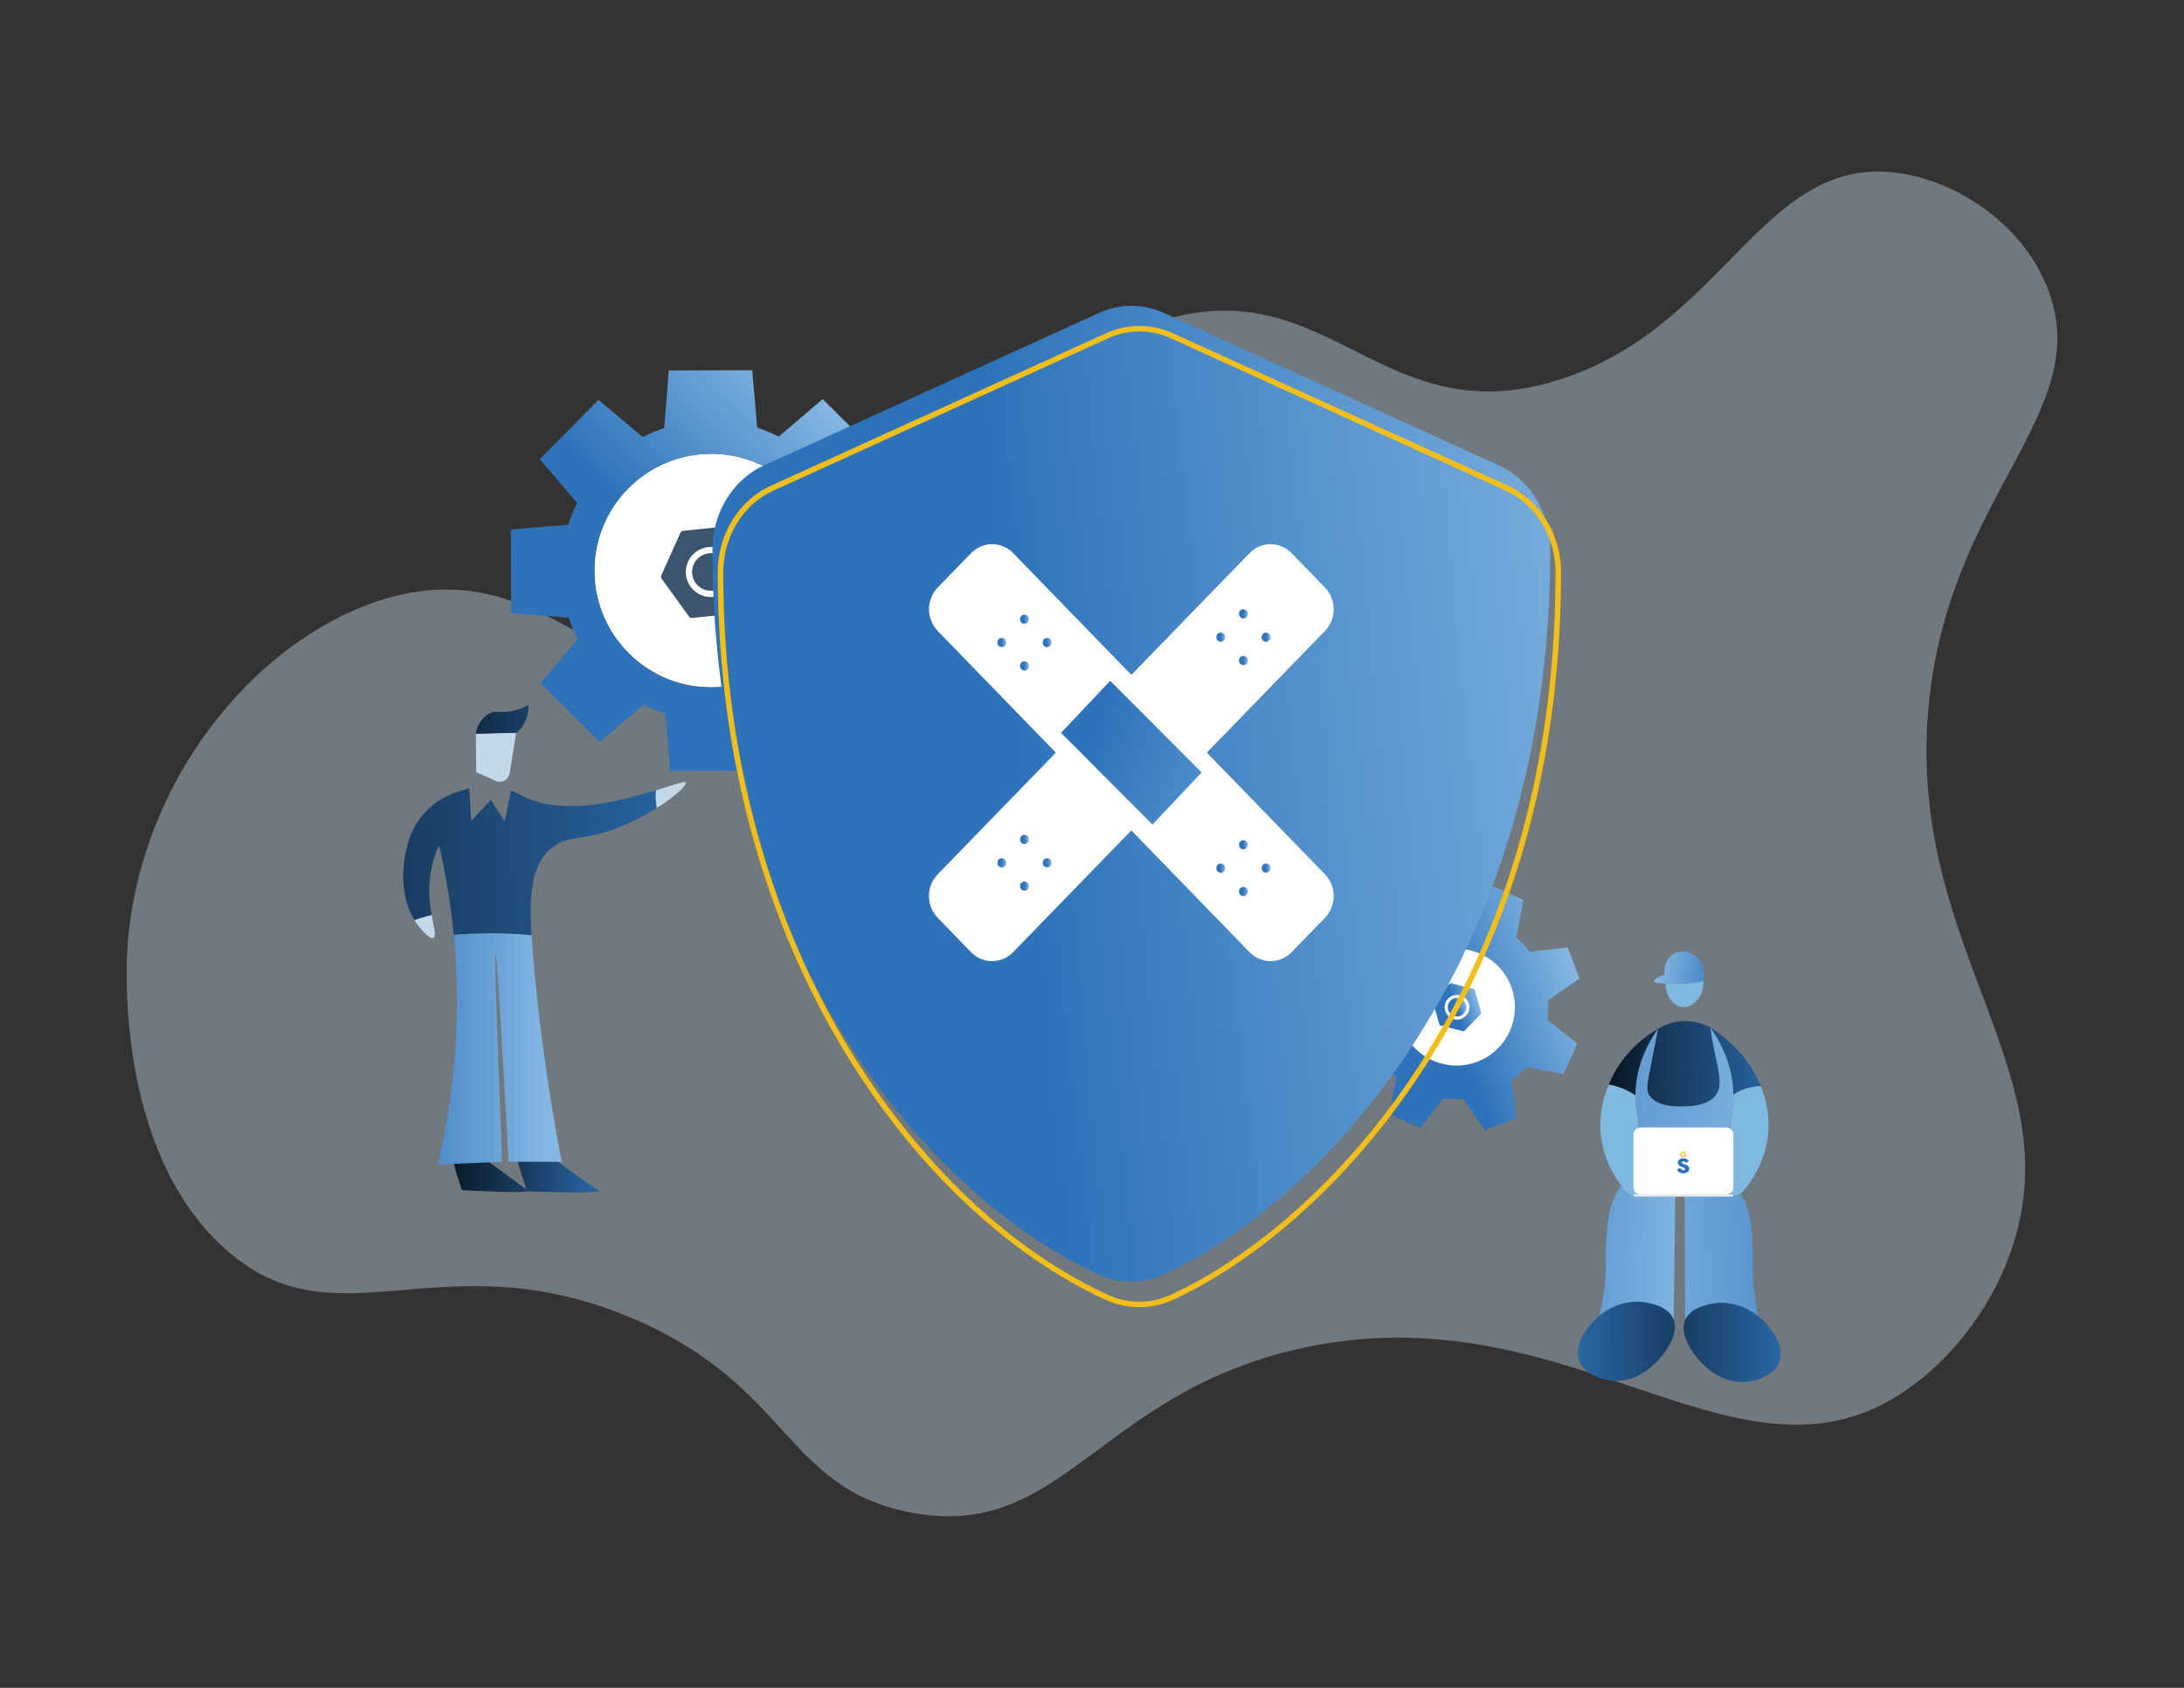
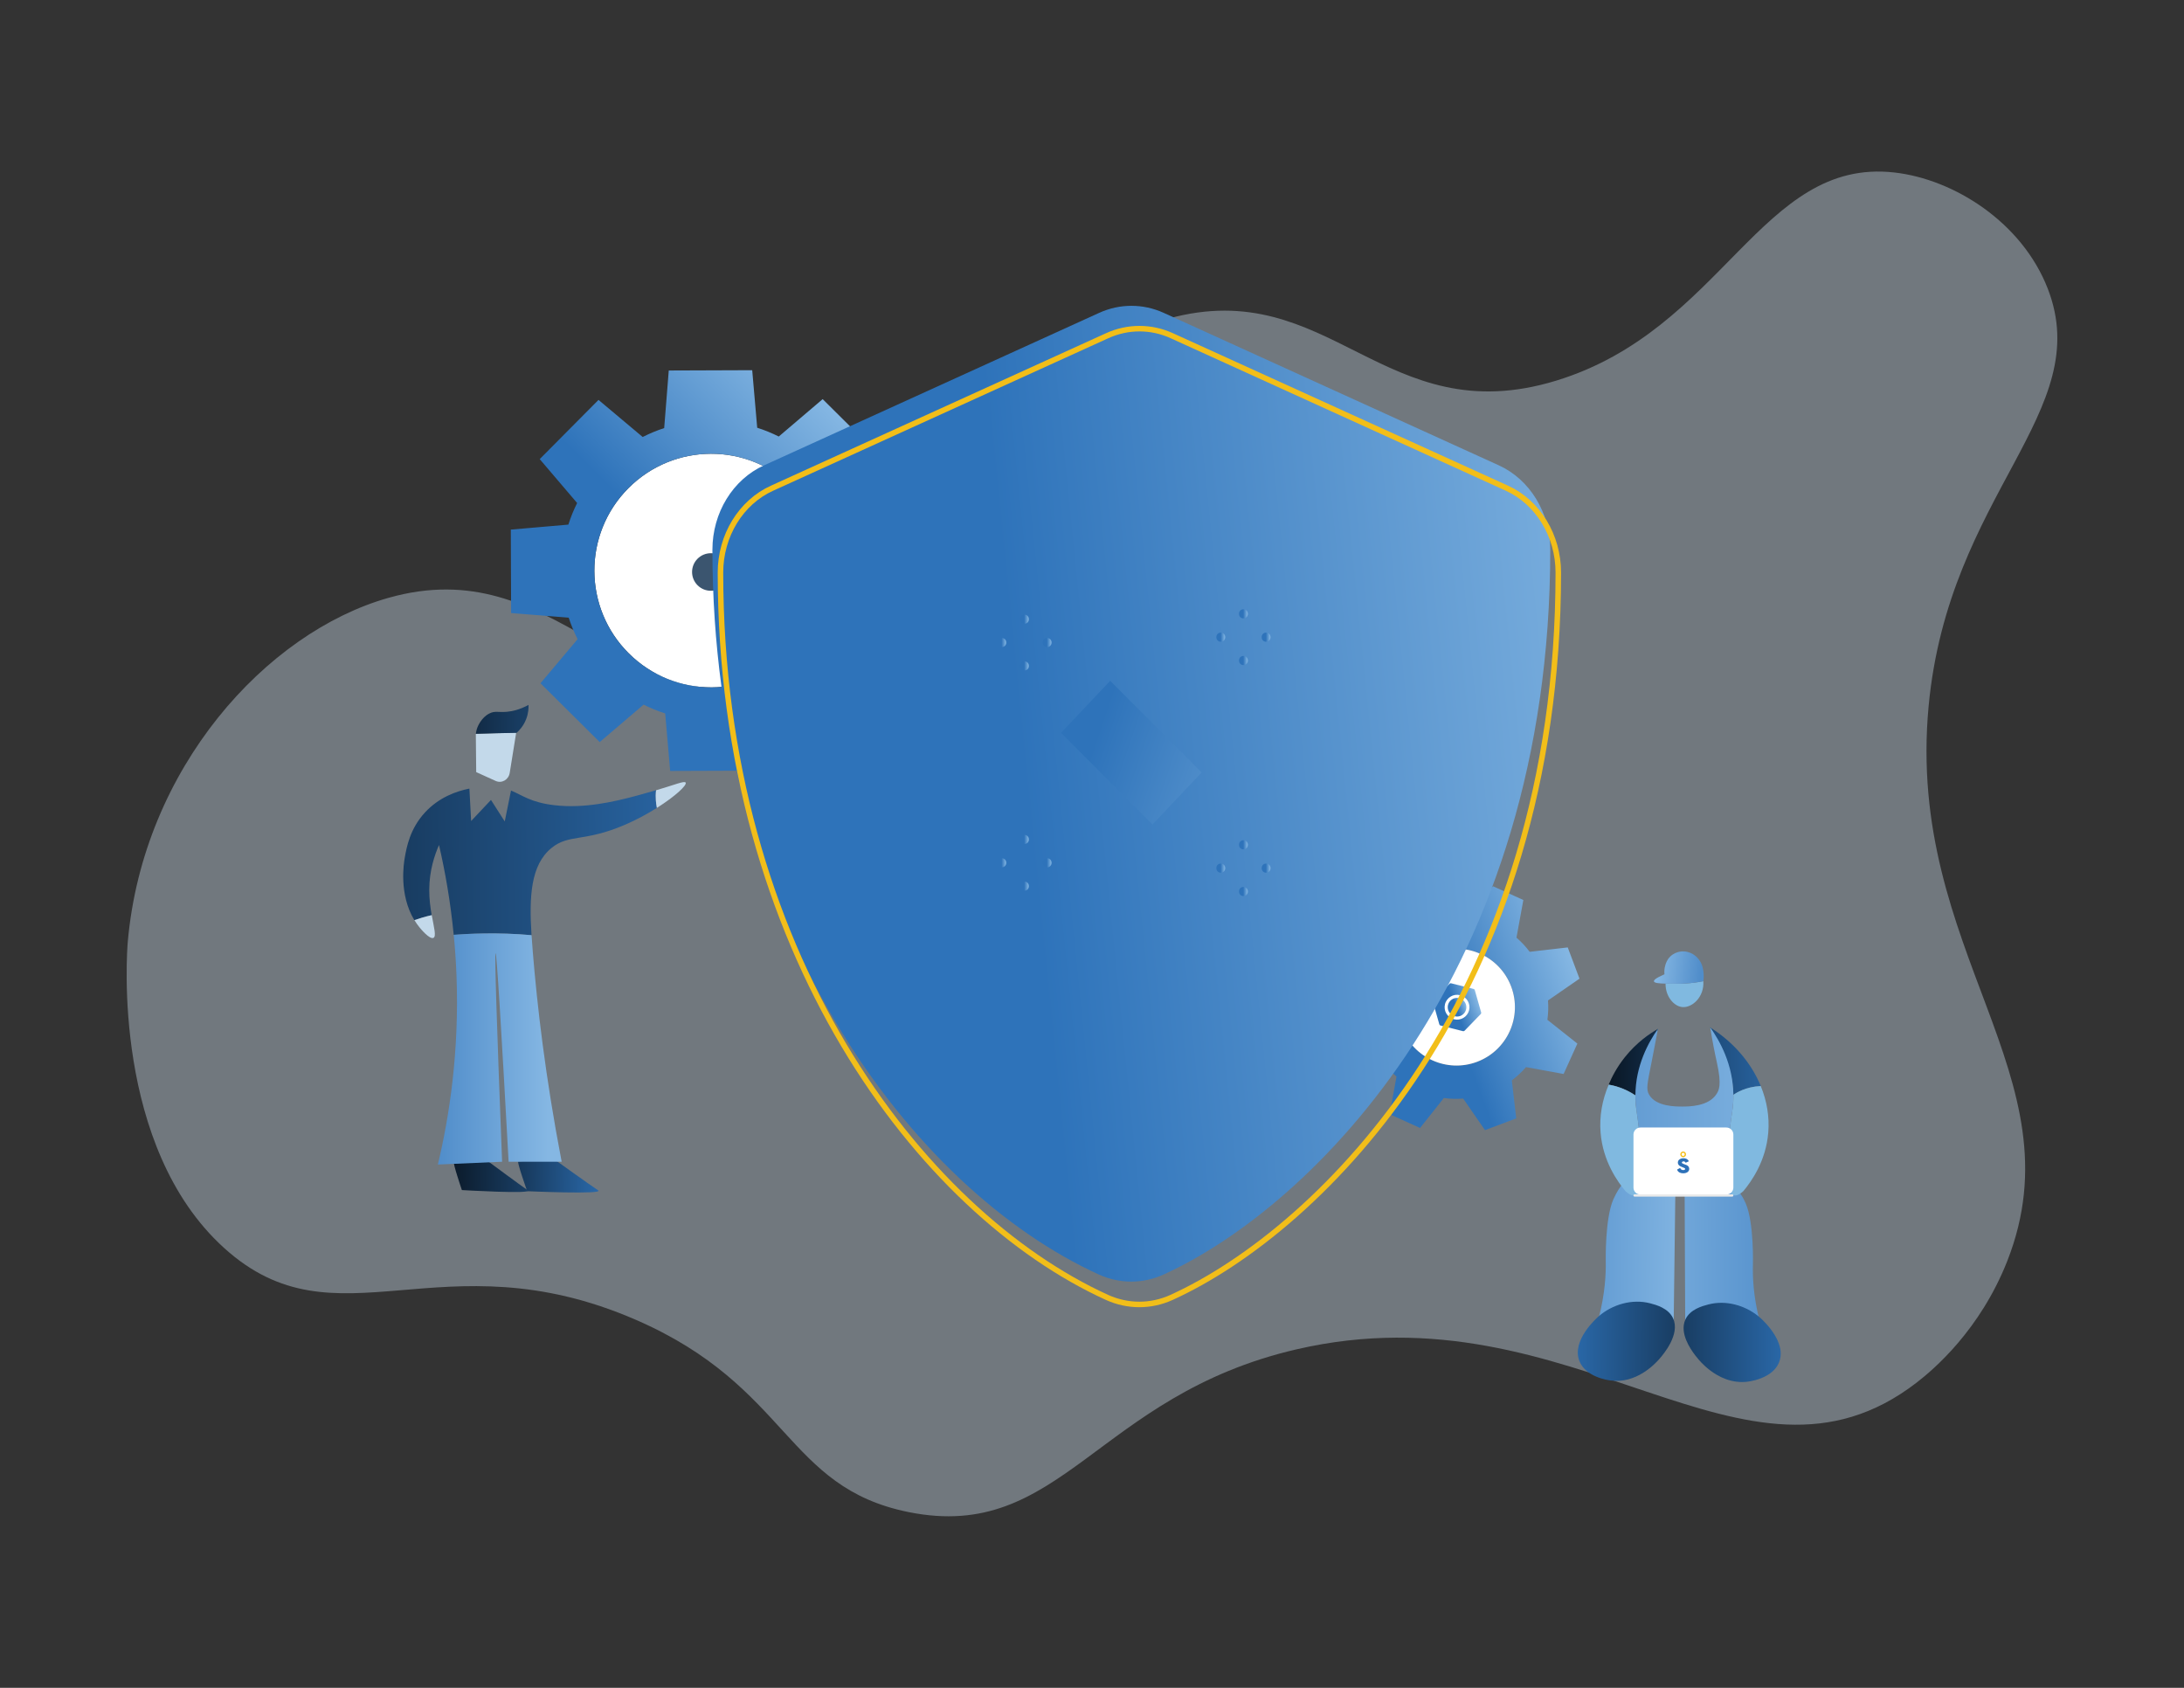
<svg xmlns="http://www.w3.org/2000/svg" xmlns:xlink="http://www.w3.org/1999/xlink" x="0px" y="0px" viewBox="0 0 792 612" style="enable-background:new 0 0 792 612;" xml:space="preserve">
  <rect x="0" y="0" width="792" height="612" fill="#333333" stroke="none" />
  <style type="text/css">	.st0{opacity:0.4;fill:#CEE0EE;enable-background:new    ;}	.st1{fill:url(#SVGID_1_);}	.st2{fill:#C3D9EA;}	.st3{fill:#80B9E0;}	.st4{fill:url(#SVGID_2_);}	.st5{fill:url(#SVGID_3_);}	.st6{fill:url(#SVGID_4_);}	.st7{fill:url(#SVGID_5_);}	.st8{fill:#FFFFFF;}	.st9{fill:url(#SVGID_6_);}	.st10{fill:none;}	.st11{fill:url(#SVGID_7_);}	.st12{clip-path:url(#SVGID_9_);fill:#2D71B8;}	.st13{clip-path:url(#SVGID_11_);fill:#F5BE17;}	.st14{fill:url(#SVGID_12_);}	.st15{fill:url(#SVGID_13_);}	.st16{fill:url(#SVGID_14_);}	.st17{fill:url(#SVGID_15_);}	.st18{fill:url(#SVGID_16_);}	.st19{fill:url(#SVGID_17_);}	.st20{fill:url(#SVGID_18_);}	.st21{fill:#010101;}	.st22{fill:url(#SVGID_19_);}	.st23{fill:url(#SVGID_20_);}	.st24{clip-path:url(#SVGID_22_);fill:#2E73BA;}	.st25{clip-path:url(#SVGID_22_);fill:#2F74BA;}	.st26{clip-path:url(#SVGID_22_);fill:#3074BB;}	.st27{clip-path:url(#SVGID_22_);fill:#3275BB;}	.st28{clip-path:url(#SVGID_22_);fill:#3375BB;}	.st29{clip-path:url(#SVGID_22_);fill:#3476BC;}	.st30{clip-path:url(#SVGID_22_);fill:#3577BC;}	.st31{clip-path:url(#SVGID_22_);fill:#3677BC;}	.st32{clip-path:url(#SVGID_22_);fill:#3778BD;}	.st33{clip-path:url(#SVGID_22_);fill:#3878BD;}	.st34{clip-path:url(#SVGID_22_);fill:#3979BE;}	.st35{clip-path:url(#SVGID_22_);fill:#3A7ABE;}	.st36{clip-path:url(#SVGID_22_);fill:#3C7ABE;}	.st37{clip-path:url(#SVGID_22_);fill:#3D7BBF;}	.st38{clip-path:url(#SVGID_22_);fill:#3E7CBF;}	.st39{clip-path:url(#SVGID_22_);fill:#3F7CC0;}	.st40{clip-path:url(#SVGID_22_);fill:#407DC0;}	.st41{clip-path:url(#SVGID_22_);fill:#417DC0;}	.st42{clip-path:url(#SVGID_22_);fill:#427EC1;}	.st43{clip-path:url(#SVGID_22_);fill:#437FC1;}	.st44{clip-path:url(#SVGID_22_);fill:#447FC1;}	.st45{clip-path:url(#SVGID_22_);fill:#4580C2;}	.st46{clip-path:url(#SVGID_22_);fill:#4681C2;}	.st47{clip-path:url(#SVGID_22_);fill:#4781C3;}	.st48{clip-path:url(#SVGID_22_);fill:#4882C3;}	.st49{clip-path:url(#SVGID_22_);fill:#4983C4;}	.st50{clip-path:url(#SVGID_22_);fill:#4A83C4;}	.st51{clip-path:url(#SVGID_22_);fill:#4B84C4;}	.st52{clip-path:url(#SVGID_22_);fill:#4C84C5;}	.st53{clip-path:url(#SVGID_22_);fill:#4C85C5;}	.st54{clip-path:url(#SVGID_22_);fill:#4D86C6;}	.st55{clip-path:url(#SVGID_22_);fill:#4E86C6;}	.st56{clip-path:url(#SVGID_22_);fill:#4F87C6;}	.st57{clip-path:url(#SVGID_22_);fill:#5088C7;}	.st58{clip-path:url(#SVGID_22_);fill:#5189C7;}	.st59{clip-path:url(#SVGID_22_);fill:#5289C8;}	.st60{clip-path:url(#SVGID_22_);fill:#538AC8;}	.st61{clip-path:url(#SVGID_22_);fill:#548BC8;}	.st62{clip-path:url(#SVGID_22_);fill:#558BC9;}	.st63{clip-path:url(#SVGID_22_);fill:#558CC9;}	.st64{clip-path:url(#SVGID_22_);fill:#568DCA;}	.st65{clip-path:url(#SVGID_22_);fill:#578DCA;}	.st66{clip-path:url(#SVGID_22_);fill:#588ECB;}	.st67{clip-path:url(#SVGID_22_);fill:#598FCB;}	.st68{clip-path:url(#SVGID_22_);fill:#5A90CC;}	.st69{clip-path:url(#SVGID_22_);fill:#5B90CC;}	.st70{clip-path:url(#SVGID_22_);fill:#5C91CC;}	.st71{clip-path:url(#SVGID_22_);fill:#5C92CD;}	.st72{clip-path:url(#SVGID_22_);fill:#5D93CD;}	.st73{clip-path:url(#SVGID_22_);fill:#5E93CE;}	.st74{clip-path:url(#SVGID_22_);fill:#5F94CE;}	.st75{clip-path:url(#SVGID_22_);fill:#6095CF;}	.st76{clip-path:url(#SVGID_22_);fill:#6196CF;}	.st77{clip-path:url(#SVGID_22_);fill:#6296D0;}	.st78{clip-path:url(#SVGID_22_);fill:#6297D0;}	.st79{clip-path:url(#SVGID_22_);fill:#6398D0;}	.st80{clip-path:url(#SVGID_22_);fill:#6499D1;}	.st81{clip-path:url(#SVGID_22_);fill:#6599D1;}	.st82{clip-path:url(#SVGID_22_);fill:#669AD2;}	.st83{clip-path:url(#SVGID_22_);fill:#679BD2;}	.st84{clip-path:url(#SVGID_22_);fill:#689CD3;}	.st85{clip-path:url(#SVGID_22_);fill:#699DD4;}	.st86{clip-path:url(#SVGID_22_);fill:#6A9ED4;}	.st87{clip-path:url(#SVGID_22_);fill:#6B9FD5;}	.st88{clip-path:url(#SVGID_22_);fill:#6C9FD5;}	.st89{clip-path:url(#SVGID_22_);fill:#6DA0D6;}	.st90{clip-path:url(#SVGID_22_);fill:#6DA1D6;}	.st91{clip-path:url(#SVGID_22_);fill:#6EA2D6;}	.st92{clip-path:url(#SVGID_22_);fill:#6FA3D7;}	.st93{clip-path:url(#SVGID_22_);fill:#70A3D7;}	.st94{clip-path:url(#SVGID_22_);fill:#71A4D8;}	.st95{clip-path:url(#SVGID_22_);fill:#72A5D8;}	.st96{clip-path:url(#SVGID_22_);fill:#72A6D9;}	.st97{clip-path:url(#SVGID_22_);fill:#73A7D9;}	.st98{clip-path:url(#SVGID_22_);fill:#74A7DA;}	.st99{clip-path:url(#SVGID_22_);fill:#75A8DA;}	.st100{clip-path:url(#SVGID_22_);fill:#76A9DB;}	.st101{clip-path:url(#SVGID_22_);fill:#77AADB;}	.st102{clip-path:url(#SVGID_22_);fill:#78ABDC;}	.st103{clip-path:url(#SVGID_22_);fill:#79ACDD;}	.st104{clip-path:url(#SVGID_22_);fill:#7AADDD;}	.st105{clip-path:url(#SVGID_22_);fill:#7BAEDE;}	.st106{clip-path:url(#SVGID_22_);fill:#7CAFDE;}	.st107{clip-path:url(#SVGID_22_);fill:#7DB0DE;}	.st108{clip-path:url(#SVGID_22_);fill:#7EB0DF;}	.st109{clip-path:url(#SVGID_22_);fill:#7FB1DF;}	.st110{clip-path:url(#SVGID_22_);fill:#80B2E0;}	.st111{clip-path:url(#SVGID_22_);fill:#80B3E0;}	.st112{clip-path:url(#SVGID_22_);fill:#81B4E1;}	.st113{clip-path:url(#SVGID_22_);fill:#82B5E1;}	.st114{clip-path:url(#SVGID_22_);fill:#83B6E2;}	.st115{clip-path:url(#SVGID_22_);fill:#84B6E2;}	.st116{clip-path:url(#SVGID_22_);fill:#85B7E3;}	.st117{fill:#2C70B8;}	.st118{fill:#F2BE19;}	.st119{fill:url(#SVGID_23_);}	.st120{fill:url(#SVGID_24_);}	.st121{fill:#3B556F;}	.st122{fill:url(#SVGID_25_);}	.st123{fill:url(#SVGID_26_);}	.st124{fill:url(#SVGID_27_);}	.st125{fill:url(#SVGID_28_);}	.st126{fill:url(#SVGID_29_);}	.st127{fill:url(#SVGID_30_);}	.st128{fill:url(#SVGID_31_);}	.st129{clip-path:url(#SVGID_33_);fill:#2D71B8;}	.st130{clip-path:url(#SVGID_35_);fill:#F5BE17;}	.st131{fill:none;stroke:#F2BE19;stroke-width:2;stroke-miterlimit:10;}	.st132{fill:none;stroke:#2D73BA;stroke-miterlimit:10;}	.st133{fill:#2D71B8;}	.st134{fill:url(#SVGID_36_);}	.st135{fill:url(#SVGID_37_);}	.st136{fill:url(#SVGID_38_);}	.st137{fill:url(#SVGID_39_);}	.st138{fill:url(#SVGID_40_);}	.st139{fill:url(#SVGID_41_);}	.st140{fill:url(#SVGID_42_);}	.st141{fill:url(#SVGID_43_);}	.st142{fill:url(#SVGID_44_);}	.st143{fill:url(#SVGID_45_);}	.st144{fill:#EAEAEA;}	.st145{fill:url(#SVGID_46_);}	.st146{clip-path:url(#SVGID_48_);fill:#2D71B8;}	.st147{clip-path:url(#SVGID_50_);fill:#F5BE17;}	.st148{fill:url(#SVGID_51_);}	.st149{fill:url(#SVGID_52_);}	.st150{fill:url(#SVGID_53_);}	.st151{fill:url(#SVGID_54_);}	.st152{fill:url(#SVGID_55_);}	.st153{fill:url(#SVGID_56_);}	.st154{fill:url(#SVGID_57_);}	.st155{fill:url(#SVGID_58_);}	.st156{fill:url(#SVGID_59_);}	.st157{fill:url(#SVGID_60_);}	.st158{fill:url(#SVGID_61_);}	.st159{fill:url(#SVGID_62_);}	.st160{fill:url(#SVGID_63_);}	.st161{fill:url(#SVGID_64_);}	.st162{fill:url(#SVGID_65_);}	.st163{fill:url(#SVGID_66_);}	.st164{fill:url(#SVGID_67_);}	.st165{fill:url(#SVGID_68_);}	.st166{fill:url(#SVGID_69_);}	.st167{fill:url(#SVGID_70_);}	.st168{fill:url(#SVGID_71_);}	.st169{fill:url(#SVGID_72_);}	.st170{fill:url(#SVGID_73_);}	.st171{fill:url(#SVGID_74_);}	.st172{fill:url(#SVGID_75_);}	.st173{fill:url(#SVGID_76_);}	.st174{fill:url(#SVGID_77_);}	.st175{fill:url(#SVGID_78_);}	.st176{fill:url(#SVGID_79_);}	.st177{fill:url(#SVGID_80_);}	.st178{fill:url(#SVGID_81_);}	.st179{fill:url(#SVGID_82_);}	.st180{fill:url(#SVGID_83_);}	.st181{fill:url(#SVGID_84_);}	.st182{fill:url(#SVGID_85_);}	.st183{fill:url(#SVGID_86_);}	.st184{fill:url(#SVGID_87_);}	.st185{fill:url(#SVGID_88_);}	.st186{fill:url(#SVGID_89_);}	.st187{fill:url(#SVGID_90_);}	.st188{fill:url(#SVGID_91_);}	.st189{clip-path:url(#SVGID_93_);fill:#2D71B8;}	.st190{clip-path:url(#SVGID_95_);fill:#F5BE17;}</style>
  <g id="Powerful_Dashboard" />
  <g id="Automated_framework" />
  <g id="Injury_and_Loss_Prevention">
    <path id="background_x5C__1_" class="st0" d="M230.66,478.59c-70.91-30.83-108.48,10.96-149.39-26.08  c-40.61-36.75-35.28-107.07-34.93-111.06c5.57-62.94,50.17-112.11,94.47-124.66c61.01-17.29,84.16,45.48,142.53,31.59  c69.57-16.47,67.34-112.82,140.36-132.86c58.72-16.12,78.18,41.55,140.6,22.51c60.66-18.52,74.25-80.94,122.66-75.49  c21.74,2.46,46.3,18.11,55.62,42.08c17.46,44.89-35.93,74.14-43.19,151.44c-8.38,89.26,54.91,133.98,28.54,201.14  c-9.85,25.03-26.67,39.33-32.82,44.07c-62.59,48.41-123.6-35.46-224.93-12.01c-72.67,16.82-85.27,70.15-140.66,59.02  C284.69,539.25,286.45,502.86,230.66,478.59z" />
    <g id="gear">
      <g id="system">
        <g>
          <g>
-             <path class="st8" d="M445.68,360.66c-21.89,8.24-46.32-2.83-54.56-24.73c-8.24-21.89,2.83-46.32,24.73-54.55      c21.89-8.24,46.31,2.83,54.55,24.72C478.64,328,467.58,352.43,445.68,360.66z" />
            <linearGradient id="SVGID_1_" gradientUnits="userSpaceOnUse" x1="503.274" y1="354.753" x2="594.037" y2="354.753" gradientTransform="matrix(0.936 -0.352 0.352 0.936 -110.255 226.381)">
              <stop offset="0.467" style="stop-color:#2E73BA" />
              <stop offset="1" style="stop-color:#85B7E3" />
            </linearGradient>
            <path class="st1" d="M538.51,409.78l11.33-4.26l-1.6-13.8c1.88-1.41,3.6-3.01,5.14-4.79l13.64,2.49l4.99-11.02l-10.87-8.62      c0.32-2.33,0.4-4.68,0.22-7.02l11.42-7.9l-4.26-11.33l-13.8,1.59c-1.41-1.88-3.02-3.6-4.79-5.14l2.49-13.64l-11.02-5      l-8.62,10.87c-2.33-0.32-4.68-0.39-7.02-0.21l-7.9-11.43l-11.33,4.26l0.91,7.86l3.5,1.95l-17.08,37.7l-3.77-1.35l-6.51,4.5      l4.26,11.33l13.8-1.6c1.41,1.88,3.02,3.6,4.79,5.14l-2.49,13.64l11.03,5l8.62-10.87c2.33,0.32,4.68,0.39,7.02,0.21      L538.51,409.78z M508.37,372.64c-4.12-10.95,1.41-23.16,12.36-27.28c10.94-4.12,23.16,1.42,27.28,12.37      c4.12,10.94-1.42,23.16-12.36,27.28C524.7,389.12,512.49,383.58,508.37,372.64z" />
            <path class="st8" d="M535.65,385c-10.95,4.12-23.16-1.41-27.28-12.36c-4.12-10.95,1.41-23.16,12.36-27.28      c10.94-4.12,23.16,1.42,27.28,12.37C552.13,368.66,546.59,380.88,535.65,385z" />
            <linearGradient id="SVGID_2_" gradientUnits="userSpaceOnUse" x1="400.414" y1="279.12" x2="545.63" y2="279.12" gradientTransform="matrix(0.936 -0.352 0.352 0.936 -110.255 226.381)">
              <stop offset="0.467" style="stop-color:#2E73BA" />
              <stop offset="1" style="stop-color:#85B7E3" />
            </linearGradient>
            <path class="st4" d="M442.18,394.31l28.32-10.66l-5.71-20.12c2.2-1.77,4.25-3.71,6.14-5.79l19.73,7.03l12.49-27.56l-18.3-10.2      c0.32-2.8,0.42-5.62,0.3-8.44l18.9-8.96l-10.66-28.32l-20.12,5.71c-1.77-2.2-3.7-4.25-5.79-6.14l7.03-19.73l-27.56-12.49      l-10.2,18.3c-2.8-0.32-5.62-0.42-8.44-0.3l-8.97-18.89l-28.32,10.66l5.72,20.12c-2.2,1.77-4.26,3.7-6.15,5.79l-19.73-7.03      l-12.48,27.56l18.29,10.2c-0.32,2.8-0.42,5.62-0.3,8.44l-18.89,8.97l10.66,28.32l20.12-5.72c1.77,2.2,3.71,4.25,5.79,6.15      l-7.03,19.73l27.55,12.49l10.2-18.29c2.8,0.32,5.62,0.42,8.44,0.3L442.18,394.31z M391.12,335.94      c-8.24-21.89,2.83-46.32,24.73-54.55c21.89-8.24,46.31,2.83,54.55,24.72c8.24,21.89-2.83,46.32-24.72,54.56      C423.79,368.9,399.36,357.83,391.12,335.94z" />
          </g>
        </g>
        <g>
          <g>
            <circle class="st121" cx="430.44" cy="321.44" r="6.81" />
            <path class="st121" d="M447.69,326.69l-3.33-16.71c-0.08-0.4-0.36-0.72-0.75-0.85l-16.14-5.46c-0.38-0.13-0.8-0.05-1.11,0.22      l-12.8,11.23c-0.3,0.27-0.44,0.68-0.36,1.07l3.33,16.71c0.08,0.4,0.36,0.72,0.75,0.85l16.14,5.46c0.38,0.13,0.8,0.05,1.11-0.22      l12.8-11.23C447.64,327.49,447.77,327.08,447.69,326.69z M423.62,327.43c-3.31-3.77-2.94-9.51,0.83-12.82s9.51-2.94,12.82,0.83      s2.94,9.51-0.83,12.82S426.93,331.2,423.62,327.43z" />
          </g>
        </g>
        <g>
          <g>
            <linearGradient id="SVGID_3_" gradientUnits="userSpaceOnUse" x1="545.442" y1="354.851" x2="552.208" y2="354.851" gradientTransform="matrix(0.936 -0.352 0.352 0.936 -110.255 226.381)">
              <stop offset="0.467" style="stop-color:#2E73BA" />
              <stop offset="1" style="stop-color:#85B7E3" />
            </linearGradient>
            <circle class="st5" cx="528.38" cy="365.21" r="3.38" />
            <linearGradient id="SVGID_4_" gradientUnits="userSpaceOnUse" x1="540.617" y1="354.854" x2="557.043" y2="354.854" gradientTransform="matrix(0.936 -0.352 0.352 0.936 -110.255 226.381)">
              <stop offset="0.467" style="stop-color:#2E73BA" />
              <stop offset="1" style="stop-color:#85B7E3" />
            </linearGradient>
            <path class="st6" d="M531.1,373.74l5.89-6.07c0.14-0.14,0.19-0.35,0.14-0.55l-2.32-8.14c-0.05-0.19-0.21-0.34-0.4-0.39      l-8.2-2.06c-0.19-0.05-0.4,0.01-0.54,0.16l-5.89,6.07c-0.14,0.14-0.19,0.35-0.14,0.55l2.32,8.14c0.05,0.19,0.21,0.34,0.4,0.39      l8.2,2.06C530.75,373.94,530.96,373.88,531.1,373.74z M524.01,364.11c0.61-2.42,3.06-3.88,5.47-3.27      c2.42,0.61,3.88,3.06,3.27,5.47c-0.61,2.42-3.06,3.88-5.47,3.27C524.86,368.97,523.4,366.52,524.01,364.11z" />
          </g>
        </g>
      </g>
      <g id="system_1_">
        <g>
          <g>
            <path class="st8" d="M287.95,236.73c-16.48,16.6-43.3,16.69-59.9,0.21c-16.6-16.48-16.69-43.3-0.2-59.9s43.29-16.69,59.89-0.21      C304.34,193.32,304.44,220.13,287.95,236.73z" />
            <linearGradient id="SVGID_5_" gradientUnits="userSpaceOnUse" x1="401.78" y1="173.354" x2="492.543" y2="173.354" gradientTransform="matrix(0.705 -0.71 0.71 0.705 -73.234 401.658)">
              <stop offset="0.467" style="stop-color:#2E73BA" />
              <stop offset="1" style="stop-color:#85B7E3" />
            </linearGradient>
            <path class="st7" d="M392.8,242.79l8.53-8.59l-7.19-11.89c1.12-2.07,2.02-4.24,2.68-6.5l13.44-3.41l-0.05-12.1l-13.47-3.32      c-0.68-2.25-1.59-4.42-2.72-6.48l7.1-11.93l-8.59-8.53l-11.89,7.18c-2.06-1.12-4.24-2.02-6.5-2.68l-3.41-13.44l-12.1,0.04      l-3.32,13.47c-2.25,0.68-4.42,1.59-6.48,2.73l-11.94-7.11l-8.53,8.59l4.1,6.77l3.99,0.32l0.15,41.39l-3.99,0.34l-4.05,6.8      l8.59,8.53l11.89-7.19c2.06,1.12,4.24,2.02,6.49,2.68l3.41,13.44l12.11-0.04l3.32-13.47c2.25-0.68,4.42-1.59,6.47-2.73      L392.8,242.79z M349.94,221.55c-8.3-8.24-8.35-21.65-0.1-29.95c8.24-8.3,21.65-8.34,29.95-0.1c8.3,8.24,8.34,21.65,0.1,29.95      C371.65,229.74,358.24,229.79,349.94,221.55z" />
            <path class="st8" d="M379.89,221.44c-8.24,8.3-21.65,8.35-29.95,0.11c-8.3-8.24-8.35-21.65-0.1-29.95      c8.24-8.3,21.65-8.34,29.95-0.1C388.08,199.73,388.13,213.14,379.89,221.44z" />
            <linearGradient id="SVGID_6_" gradientUnits="userSpaceOnUse" x1="298.92" y1="97.72" x2="444.136" y2="97.72" gradientTransform="matrix(0.705 -0.71 0.71 0.705 -73.234 401.658)">
              <stop offset="0.467" style="stop-color:#2E73BA" />
              <stop offset="1" style="stop-color:#85B7E3" />
            </linearGradient>
            <path class="st9" d="M298.76,268.79l21.32-21.47l-13.56-15.92c1.26-2.52,2.32-5.14,3.18-7.82l20.86-1.81l-0.1-30.26      l-20.88-1.66c-0.87-2.68-1.95-5.29-3.24-7.8l13.46-16.01l-21.47-21.32l-15.92,13.56c-2.52-1.26-5.13-2.33-7.82-3.18      l-1.81-20.87l-30.26,0.11l-1.66,20.88c-2.68,0.87-5.29,1.95-7.8,3.23L217.04,145l-21.32,21.47l13.57,15.92      c-1.27,2.53-2.33,5.14-3.18,7.83l-20.87,1.81l0.11,30.26l20.88,1.67c0.88,2.68,1.95,5.29,3.23,7.8L196,247.75l21.47,21.32      l15.92-13.57c2.53,1.27,5.14,2.33,7.83,3.18l1.81,20.86l30.25-0.11l1.67-20.88c2.68-0.88,5.29-1.95,7.8-3.24L298.76,268.79z       M228.05,236.94c-16.6-16.48-16.69-43.3-0.2-59.9s43.29-16.69,59.89-0.21c16.6,16.48,16.7,43.3,0.21,59.9      C271.47,253.33,244.65,253.42,228.05,236.94z" />
          </g>
        </g>
        <g>
          <g>
            <circle class="st121" cx="257.78" cy="207.4" r="6.81" />
-             <path class="st121" d="M275.65,205l-9.98-13.81c-0.24-0.33-0.63-0.51-1.04-0.46l-16.95,1.75c-0.4,0.04-0.75,0.29-0.92,0.66      l-6.96,15.54c-0.16,0.37-0.12,0.8,0.12,1.12l9.98,13.81c0.24,0.33,0.63,0.51,1.04,0.46l16.95-1.75      c0.4-0.04,0.75-0.29,0.92-0.66l6.96-15.54C275.93,205.75,275.89,205.32,275.65,205z M254.07,215.69      c-4.58-2.05-6.62-7.42-4.57-12c2.05-4.58,7.42-6.62,12-4.57s6.62,7.42,4.57,12S258.64,217.74,254.07,215.69z" />
          </g>
        </g>
        <g>
          <g>
            <linearGradient id="SVGID_7_" gradientUnits="userSpaceOnUse" x1="443.948" y1="173.451" x2="450.714" y2="173.451" gradientTransform="matrix(0.705 -0.71 0.71 0.705 -73.234 401.658)">
              <stop offset="0.467" style="stop-color:#2E73BA" />
              <stop offset="1" style="stop-color:#85B7E3" />
            </linearGradient>
            <circle class="st11" cx="365.05" cy="206.47" r="3.38" />
            <linearGradient id="SVGID_9_" gradientUnits="userSpaceOnUse" x1="439.123" y1="173.454" x2="455.549" y2="173.454" gradientTransform="matrix(0.705 -0.71 0.71 0.705 -73.234 401.658)">
              <stop offset="0.467" style="stop-color:#2E73BA" />
              <stop offset="1" style="stop-color:#85B7E3" />
            </linearGradient>
            <path style="fill:url(#SVGID_9_);" d="M371.07,213.1l2.83-7.98c0.07-0.19,0.03-0.4-0.1-0.55l-5.49-6.44      c-0.13-0.15-0.33-0.22-0.53-0.19l-8.32,1.53c-0.2,0.04-0.36,0.18-0.43,0.37l-2.83,7.98c-0.07,0.19-0.03,0.4,0.1,0.55l5.49,6.44      c0.13,0.15,0.33,0.22,0.53,0.19l8.32-1.53C370.84,213.42,371,213.28,371.07,213.1z M360.61,207.29      c-0.45-2.45,1.17-4.8,3.62-5.25c2.45-0.45,4.8,1.17,5.25,3.62s-1.17,4.8-3.62,5.25C363.42,211.35,361.06,209.73,360.61,207.29z      " />
          </g>
        </g>
      </g>
    </g>
    <g id="shield">
      <linearGradient id="SVGID_11_" gradientUnits="userSpaceOnUse" x1="160.344" y1="313.049" x2="613.673" y2="267.234">
        <stop offset="0.467" style="stop-color:#2E73BA" />
        <stop offset="1" style="stop-color:#85B7E3" />
      </linearGradient>
      <path style="fill:url(#SVGID_11_);" d="M562.18,199.33c0,152.95-86.02,238.17-140.27,262.83c-7.46,3.39-15.88,3.39-23.36,0   c-67.72-30.82-140.2-125.65-140.2-262.83c0-13.4,7.41-25.5,18.74-30.61l121.53-55.29c7.48-3.39,15.88-3.39,23.36,0l121.53,55.29   C554.77,173.83,562.18,185.92,562.18,199.33z" />
      <path class="st131" d="M565.1,207.61c0,152.95-86.02,238.17-140.27,262.83c-7.46,3.39-15.88,3.39-23.36,0   c-67.72-30.82-140.2-125.65-140.2-262.83c0-13.4,7.41-25.5,18.74-30.61l121.53-55.29c7.48-3.39,15.88-3.39,23.36,0l121.53,55.29   C557.7,182.11,565.1,194.2,565.1,207.61z" />
    </g>
    <g id="prevention">
-       <path class="st8" d="M480.47,228.78L367.42,345.23c-4.22,4.35-11.07,4.35-15.29,0l-12.09-12.45c-4.22-4.35-4.22-11.4,0-15.75   L453.1,200.59c4.22-4.35,11.07-4.35,15.29,0l12.09,12.45C484.69,217.39,484.69,224.44,480.47,228.78z" />
      <linearGradient id="SVGID_12_" gradientUnits="userSpaceOnUse" x1="361.683" y1="312.835" x2="364.889" y2="312.835">
        <stop offset="0.467" style="stop-color:#2E73BA" />
        <stop offset="1" style="stop-color:#85B7E3" />
      </linearGradient>
      <ellipse class="st14" cx="363.29" cy="312.84" rx="1.6" ry="1.65" />
      <linearGradient id="SVGID_13_" gradientUnits="userSpaceOnUse" x1="369.899" y1="304.373" x2="373.104" y2="304.373">
        <stop offset="0.467" style="stop-color:#2E73BA" />
        <stop offset="1" style="stop-color:#85B7E3" />
      </linearGradient>
      <ellipse class="st15" cx="371.5" cy="304.37" rx="1.6" ry="1.65" />
      <linearGradient id="SVGID_14_" gradientUnits="userSpaceOnUse" x1="378.114" y1="312.835" x2="381.32" y2="312.835">
        <stop offset="0.467" style="stop-color:#2E73BA" />
        <stop offset="1" style="stop-color:#85B7E3" />
      </linearGradient>
      <ellipse class="st16" cx="379.72" cy="312.84" rx="1.6" ry="1.65" />
      <linearGradient id="SVGID_15_" gradientUnits="userSpaceOnUse" x1="369.899" y1="321.298" x2="373.104" y2="321.298">
        <stop offset="0.467" style="stop-color:#2E73BA" />
        <stop offset="1" style="stop-color:#85B7E3" />
      </linearGradient>
      <ellipse class="st17" cx="371.5" cy="321.3" rx="1.6" ry="1.65" />
      <linearGradient id="SVGID_16_" gradientUnits="userSpaceOnUse" x1="441.095" y1="231.036" x2="444.3" y2="231.036">
        <stop offset="0.467" style="stop-color:#2E73BA" />
        <stop offset="1" style="stop-color:#85B7E3" />
      </linearGradient>
      <ellipse class="st18" cx="442.7" cy="231.04" rx="1.6" ry="1.65" />
      <linearGradient id="SVGID_17_" gradientUnits="userSpaceOnUse" x1="449.31" y1="222.574" x2="452.516" y2="222.574">
        <stop offset="0.467" style="stop-color:#2E73BA" />
        <stop offset="1" style="stop-color:#85B7E3" />
      </linearGradient>
      <ellipse class="st19" cx="450.91" cy="222.57" rx="1.6" ry="1.65" />
      <linearGradient id="SVGID_18_" gradientUnits="userSpaceOnUse" x1="457.526" y1="231.036" x2="460.731" y2="231.036">
        <stop offset="0.467" style="stop-color:#2E73BA" />
        <stop offset="1" style="stop-color:#85B7E3" />
      </linearGradient>
      <ellipse class="st20" cx="459.13" cy="231.04" rx="1.6" ry="1.65" />
      <linearGradient id="SVGID_19_" gradientUnits="userSpaceOnUse" x1="449.31" y1="239.499" x2="452.516" y2="239.499">
        <stop offset="0.467" style="stop-color:#2E73BA" />
        <stop offset="1" style="stop-color:#85B7E3" />
      </linearGradient>
      <ellipse class="st22" cx="450.91" cy="239.5" rx="1.6" ry="1.65" />
-       <path class="st8" d="M453.1,345.23L340.05,228.78c-4.22-4.35-4.22-11.4,0-15.75l12.09-12.45c4.22-4.35,11.07-4.35,15.29,0   l113.05,116.45c4.22,4.35,4.22,11.4,0,15.75l-12.09,12.45C464.16,349.58,457.32,349.58,453.1,345.23z" />
      <linearGradient id="SVGID_20_" gradientUnits="userSpaceOnUse" x1="305.385" y1="235.458" x2="503.377" y2="305.31" gradientTransform="matrix(1 -0.013 0.013 1 -4.26 5.727)">
        <stop offset="0.467" style="stop-color:#2E73BA" />
        <stop offset="1" style="stop-color:#85B7E3" />
      </linearGradient>
      <polygon class="st23" points="417.92,298.97 384.77,265.72 402.6,246.85 435.76,280.1   " />
      <linearGradient id="SVGID_22_" gradientUnits="userSpaceOnUse" x1="369.899" y1="224.521" x2="373.104" y2="224.521">
        <stop offset="0.467" style="stop-color:#2E73BA" />
        <stop offset="1" style="stop-color:#85B7E3" />
      </linearGradient>
      <ellipse style="fill:url(#SVGID_22_);" cx="371.5" cy="224.52" rx="1.6" ry="1.65" />
      <linearGradient id="SVGID_23_" gradientUnits="userSpaceOnUse" x1="378.114" y1="232.984" x2="381.32" y2="232.984">
        <stop offset="0.467" style="stop-color:#2E73BA" />
        <stop offset="1" style="stop-color:#85B7E3" />
      </linearGradient>
      <ellipse class="st119" cx="379.72" cy="232.98" rx="1.6" ry="1.65" />
      <linearGradient id="SVGID_24_" gradientUnits="userSpaceOnUse" x1="369.899" y1="241.446" x2="373.104" y2="241.446">
        <stop offset="0.467" style="stop-color:#2E73BA" />
        <stop offset="1" style="stop-color:#85B7E3" />
      </linearGradient>
      <ellipse class="st120" cx="371.5" cy="241.45" rx="1.6" ry="1.65" />
      <linearGradient id="SVGID_25_" gradientUnits="userSpaceOnUse" x1="361.683" y1="232.984" x2="364.889" y2="232.984">
        <stop offset="0.467" style="stop-color:#2E73BA" />
        <stop offset="1" style="stop-color:#85B7E3" />
      </linearGradient>
      <ellipse class="st122" cx="363.29" cy="232.98" rx="1.6" ry="1.65" />
      <linearGradient id="SVGID_26_" gradientUnits="userSpaceOnUse" x1="449.31" y1="306.32" x2="452.516" y2="306.32">
        <stop offset="0.467" style="stop-color:#2E73BA" />
        <stop offset="1" style="stop-color:#85B7E3" />
      </linearGradient>
      <ellipse class="st123" cx="450.91" cy="306.32" rx="1.6" ry="1.65" />
      <linearGradient id="SVGID_27_" gradientUnits="userSpaceOnUse" x1="457.526" y1="314.783" x2="460.731" y2="314.783">
        <stop offset="0.467" style="stop-color:#2E73BA" />
        <stop offset="1" style="stop-color:#85B7E3" />
      </linearGradient>
      <ellipse class="st124" cx="459.13" cy="314.78" rx="1.6" ry="1.65" />
      <linearGradient id="SVGID_28_" gradientUnits="userSpaceOnUse" x1="449.31" y1="323.245" x2="452.516" y2="323.245">
        <stop offset="0.467" style="stop-color:#2E73BA" />
        <stop offset="1" style="stop-color:#85B7E3" />
      </linearGradient>
      <ellipse class="st125" cx="450.91" cy="323.25" rx="1.6" ry="1.65" />
      <linearGradient id="SVGID_29_" gradientUnits="userSpaceOnUse" x1="441.095" y1="314.783" x2="444.3" y2="314.783">
        <stop offset="0.467" style="stop-color:#2E73BA" />
        <stop offset="1" style="stop-color:#85B7E3" />
      </linearGradient>
      <ellipse class="st126" cx="442.7" cy="314.78" rx="1.6" ry="1.65" />
    </g>
    <g id="stackholder_1_">
      <linearGradient id="SVGID_30_" gradientUnits="userSpaceOnUse" x1="223.796" y1="426.726" x2="155.274" y2="425.092">
        <stop offset="0" style="stop-color:#2E73BA" />
        <stop offset="1" style="stop-color:#010101" />
      </linearGradient>
      <path class="st127" d="M200.63,420.09c0,0,13.87,9.96,16.28,11.52s-25.73,0.31-25.73,0.31s-3.82-10.74-3.22-10.74   C188.57,421.18,200.63,420.09,200.63,420.09z" />
      <linearGradient id="SVGID_31_" gradientUnits="userSpaceOnUse" x1="229.159" y1="438.392" x2="144.195" y2="438.392" gradientTransform="matrix(1 0.015 -0.015 1 7.484 -14.641)">
        <stop offset="0" style="stop-color:#2E73BA" />
        <stop offset="1" style="stop-color:#010101" />
      </linearGradient>
      <path class="st128" d="M176.43,420.66c0,0,12.73,9.44,14.95,10.92c2.22,1.48-23.89-0.07-23.89-0.07s-3.39-10.02-2.83-10.01   S176.43,420.66,176.43,420.66z" />
      <path class="st2" d="M187.19,265.65l-2.35,14.61c-0.4,2.47-2.88,3.89-5.07,2.91c-2.36-1.07-4.72-2.14-7.08-3.21   c-0.05-4.63-0.09-9.25-0.14-13.87C177.44,265.94,182.32,265.79,187.19,265.65z" />
      <linearGradient id="SVGID_33_" gradientUnits="userSpaceOnUse" x1="281.869" y1="310.907" x2="-0.934" y2="315.442">
        <stop offset="0" style="stop-color:#2E73BA" />
        <stop offset="1" style="stop-color:#010101" />
      </linearGradient>
      <path style="fill:url(#SVGID_33_);" d="M238.2,292.94c-3.36,2.13-7.33,4.29-11.57,6.12c-14.78,6.37-20.35,3.25-26.67,8.44   c-7.53,6.18-8.1,17.6-7.21,31.6c-12.21-1.12-23.53-0.5-28.22-0.13c-1.18-12.15-3.13-23.07-5.33-32.57   c-1.54,3.51-3.51,9.16-3.54,16.2c-0.02,3.42,0.42,6.57,0.89,9.24c-2.47,0.55-4.71,1.25-6.29,1.8c-5.68-9.35-3.82-20.72-3.47-22.69   c0.66-3.74,1.84-10.37,7.26-16.29c5.09-5.55,11.46-7.8,16.17-8.72c0.21,3.92,0.42,7.83,0.63,11.75l5.07-5.38l2.13-2.26l1.7,2.66   l3.29,5.14c0.76-3.74,1.52-7.47,2.27-11.21c0.03,0.01,0.06,0.02,0.09,0.04c4.01,1.66,7.12,4.28,15.57,5.27   c2.74,0.33,5.48,0.41,8.19,0.31c10.13-0.35,19.93-3.21,28.1-5.54c0.22-0.06,0.43-0.13,0.65-0.19   C237.59,289.07,237.92,291.5,238.2,292.94z" />
      <path class="st2" d="M157.19,340.06c-1.37,0.68-4.59-3.22-5.06-3.8c-0.69-0.85-1.3-1.73-1.85-2.63c1.58-0.55,3.82-1.25,6.29-1.81   C157.38,336.39,158.29,339.51,157.19,340.06z" />
      <linearGradient id="SVGID_35_" gradientUnits="userSpaceOnUse" x1="158.793" y1="380.35" x2="203.682" y2="380.35">
        <stop offset="0" style="stop-color:#508DCA" />
        <stop offset="0.888" style="stop-color:#85B7E3" />
      </linearGradient>
      <path style="fill:url(#SVGID_35_);" d="M179.72,345.63c-0.39,0.02,0.39,25.22,2.36,75.61c-7.76,0.34-15.53,0.67-23.29,1.01   c4.16-17.49,7.8-40.93,6.75-68.52c-0.19-5.1-0.54-10.03-1-14.77c4.69-0.37,16.01-1,28.22,0.13c0.13,2.02,0.29,4.08,0.46,6.2   c1.57,19.19,4.51,45,10.46,75.95h-19.24C181.68,370.84,180.11,345.63,179.72,345.63z" />
      <path class="st2" d="M238.2,292.94c-0.28-1.44-0.62-3.86-0.29-6.39c6.78-1.97,10.33-3.55,10.74-2.77   C249.16,284.73,244.85,288.75,238.2,292.94z" />
      <linearGradient id="SVGID_36_" gradientUnits="userSpaceOnUse" x1="239.008" y1="261.768" x2="133.344" y2="260.034">
        <stop offset="0" style="stop-color:#2E73BA" />
        <stop offset="1" style="stop-color:#010101" />
      </linearGradient>
      <path class="st134" d="M187.33,265.72c-2.46,0.03-4.94,0.08-7.45,0.14c-2.46,0.06-4.9,0.13-7.32,0.21   c0.07-0.61,0.23-1.45,0.6-2.39c0.15-0.39,1.41-3.48,4.25-4.95c2.12-1.1,3.29-0.34,6.5-0.65c1.87-0.18,4.56-0.74,7.75-2.49   c0.05,1.12-0.02,3.03-0.87,5.2C189.79,263.35,188.2,264.96,187.33,265.72z" />
    </g>
    <g id="man_2_">
      <linearGradient id="SVGID_37_" gradientUnits="userSpaceOnUse" x1="656.917" y1="385.542" x2="566.125" y2="384.874">
        <stop offset="0" style="stop-color:#2E73BA" />
        <stop offset="1" style="stop-color:#010101" />
      </linearGradient>
      <path class="st135" d="M593.07,397.17c-3.97-2.7-7.93-3.61-9.7-3.91c1.15-2.76,2.98-6.32,5.9-9.97c4.23-5.29,8.9-8.48,12.04-10.26   C598.57,381.08,595.82,389.13,593.07,397.17z" />
      <linearGradient id="SVGID_38_" gradientUnits="userSpaceOnUse" x1="655.141" y1="384.647" x2="553.89" y2="384.87">
        <stop offset="0" style="stop-color:#2E73BA" />
        <stop offset="1" style="stop-color:#010101" />
      </linearGradient>
      <path class="st136" d="M638.52,393.8c-5.35,0.23-8.9,2.46-9.92,3.18c-0.14-6.05-2.01-13.86-7.95-23.55   c-0.2-0.32-0.39-0.65-0.6-0.98c0.16,0.1,0.31,0.2,0.47,0.31C628.88,378.11,635.14,385.53,638.52,393.8z" />
      <linearGradient id="SVGID_39_" gradientUnits="userSpaceOnUse" x1="658.89" y1="385.26" x2="549.851" y2="386.373">
        <stop offset="0" style="stop-color:#2E73BA" />
        <stop offset="1" style="stop-color:#010101" />
      </linearGradient>
-       <path class="st137" d="M621.71,397.88c-3.04,3.1-8.74,3.28-11.63,3.36c-3.24,0.1-8.22,0.25-10.94-2.24   c-0.21-0.2-0.54-0.57-0.88-1.09c-2.17-3.26-1.02-7.28,0.39-13.12c0.65-2.69,1.58-6.69,2.6-11.74c1.5-0.92,4.34-2.38,8.19-2.74   c5.24-0.48,9.21,1.38,10.79,2.23c0.16,0.29,0.41,0.75,0.71,1.32c0,0,0.08,0.15,0.19,0.37c0,0,0.21,0.41,0.4,0.8   c2.88,5.95,3.1,11.72,3.1,11.72c0.11,2.86,0.25,6.58-2.07,10.02C622.34,397.09,622.11,397.47,621.71,397.88z" />
      <linearGradient id="SVGID_40_" gradientUnits="userSpaceOnUse" x1="548.355" y1="456.417" x2="610.72" y2="456.417" gradientTransform="matrix(1 0.013 -0.013 1.019 15.749 -19.74)">
        <stop offset="0" style="stop-color:#508DCA" />
        <stop offset="0.888" style="stop-color:#85B7E3" />
      </linearGradient>
      <path class="st138" d="M607.61,427.06c-0.22,17.23-0.44,34.46-0.66,51.7c-9.05-0.34-18.1-0.68-27.15-1.02   c2.23-8.68,2.6-15.65,2.5-20.46c0,0-0.31-15.54,2.79-22.47c0.52-1.16,1.15-2.28,1.15-2.28c0.29-0.52,0.86-1.53,1.43-2.28   c0.57-0.75,1.73-2,3.95-3c2.59-0.06,5.21-0.1,7.85-0.13C602.21,427.07,604.92,427.06,607.61,427.06z" />
      <linearGradient id="SVGID_41_" gradientUnits="userSpaceOnUse" x1="656.062" y1="453.341" x2="583.305" y2="453.341" gradientTransform="matrix(1 -4.432462e-03 4.432462e-03 1 -8.836 3.213)">
        <stop offset="0" style="stop-color:#508DCA" />
        <stop offset="0.888" style="stop-color:#85B7E3" />
      </linearGradient>
      <path class="st139" d="M637.99,478.52c-8.96,0.21-17.91,0.41-26.87,0.62l-0.22-50.66c5.54,0.13,11.07,0.27,16.61,0.41   c1.31,1.1,3,2.79,4.42,5.2c0,0,0.63,1.08,1.14,2.25c3.03,7.06,2.61,22.08,2.61,22.08C635.54,463.16,635.85,470,637.99,478.52z" />
      <linearGradient id="SVGID_42_" gradientUnits="userSpaceOnUse" x1="656.239" y1="486.711" x2="558.823" y2="486.882">
        <stop offset="0" style="stop-color:#2E73BA" />
        <stop offset="1" style="stop-color:#010101" />
      </linearGradient>
      <path class="st140" d="M645.17,493.94c-0.83,2.08-2.39,3.56-4.1,4.6c-3.05,1.87-6.56,2.35-7.19,2.43c-1.43,0.2-2.8,0.19-4.1,0.03   c-2.7-0.32-5.11-1.28-7.14-2.46c-3.27-1.89-5.58-4.32-6.6-5.52c-0.98-1.15-4.98-5.8-5.46-10.54c-0.13-1.31,0-2.62,0.54-3.87   c0.03-0.07,0.07-0.15,0.1-0.22c1.72-3.67,6.13-4.83,8.3-5.4c6.36-1.67,13.26,0.29,18.18,4.31c0.18,0.13,0.34,0.28,0.51,0.42   c0.24,0.2,1.1,0.97,2.16,2.13c2.1,2.28,4.97,6.09,5.35,10.11C645.84,491.28,645.69,492.62,645.17,493.94z" />
      <path class="st10" d="M616.4,480.7c-0.02,0-0.03,0-0.05,0.01" />
      <path class="st3" d="M594.78,430.53c-0.05,0.26-0.11,0.5-0.17,0.71c-0.08,0.28-0.17,0.53-0.26,0.74c-0.44,1.03-0.99,1.31-1.24,1.4   c-0.55,0.21-1.15,0.1-1.71-0.14c-0.8-0.34-1.51-0.95-1.85-1.25c-0.05-0.05-0.08-0.08-0.11-0.11c-2.85-3.4-8.17-10.81-9.01-21.2   c-0.48-5.94,0.59-11.86,2.95-17.39c1.76,0.29,5.73,1.21,9.7,3.91c-0.05,2.03,0.11,3.85,0.38,5.48   C593.45,402.66,596.5,421.88,594.78,430.53z" />
      <path class="st3" d="M641.24,410.66c-0.84,10.39-6.17,17.8-9.01,21.2c-0.03,0.03-0.07,0.07-0.11,0.11   c-0.44,0.41-1.51,1.3-2.58,1.47h-0.01c-0.33,0.06-0.66,0.05-0.98-0.08c-0.25-0.09-0.79-0.37-1.23-1.4   c-0.09-0.2-0.18-0.44-0.26-0.71c-0.07-0.22-0.13-0.46-0.18-0.73c-1.72-8.65,1.34-27.87,1.34-27.87c0.27-1.68,0.42-3.57,0.37-5.68   c1.02-0.73,4.57-2.95,9.92-3.18C640.73,399.18,641.71,404.92,641.24,410.66z" />
      <linearGradient id="SVGID_43_" gradientUnits="userSpaceOnUse" x1="553.745" y1="402.902" x2="668.532" y2="401.79">
        <stop offset="0" style="stop-color:#508DCA" />
        <stop offset="0.888" style="stop-color:#85B7E3" />
      </linearGradient>
      <path class="st141" d="M628.23,402.66c0,0-3.06,19.22-1.34,27.87c0.05,0.27,0.11,0.51,0.18,0.73c-4.85,0.48-10.19,0.79-15.96,0.79   c-5.98,0.01-11.51-0.32-16.51-0.82c0.06-0.21,0.12-0.45,0.17-0.71c1.72-8.65-1.33-27.87-1.33-27.87   c-0.24-1.71-0.38-3.54-0.38-5.48c0.05-10.86,4.8-19.33,8.17-24.12c-0.41,2.21-1.17,6.33-2.21,11.57   c-1.67,8.45-2.17,10.32-0.97,12.35c2.52,4.28,9.59,4.26,12.01,4.26c2.42-0.01,9.6-0.02,12.45-4.6c0.73-1.18,1.99-2.99,0.07-11.5   c-0.67-2.98-1.54-7.2-2.37-12.58c3.42,4.83,8.27,13.4,8.37,24.43C628.62,398.99,628.47,400.89,628.23,402.66z" />
      <path class="st3" d="M603.99,356.66c-0.06,4.62,2.98,8.16,6.01,8.49c3.57,0.39,8.09-3.61,7.69-9.39   c-0.06,0.01-0.12,0.02-0.18,0.04c-0.06,0.01-0.12,0.02-0.18,0.03c-0.12,0.02-0.24,0.05-0.37,0.07c-0.06,0.01-0.13,0.02-0.19,0.03   c-0.1,0.02-0.19,0.03-0.28,0.05c-0.19,0.03-0.39,0.07-0.59,0.1c-0.27,0.05-0.55,0.09-0.85,0.13c-0.22,0.03-0.44,0.06-0.67,0.09   c-0.11,0.01-0.21,0.03-0.32,0.04c-0.03,0-0.06,0.01-0.09,0.01c-0.25,0.03-0.57,0.07-0.95,0.1c-0.13,0.01-0.26,0.02-0.41,0.04   c-0.3,0.03-0.63,0.06-1,0.08c-0.07,0.01-0.14,0.01-0.21,0.02s-0.15,0.01-0.22,0.01c-0.15,0.01-0.3,0.02-0.46,0.03l-0.01,0   c-0.17,0.01-0.33,0.02-0.48,0.02c-0.08,0-0.17,0.01-0.26,0.01c-0.12,0-0.25,0.01-0.37,0.01c-0.04,0-0.07,0-0.11,0   c-0.03,0-0.06,0-0.09,0c-0.05,0-0.1,0-0.15,0c-0.03,0-0.06,0-0.09,0c-0.05,0-0.09,0-0.14,0c-0.04,0-0.08,0-0.13,0   c-0.18,0-0.37,0.01-0.56,0.01c-0.41,0.01-0.83,0.01-1.27,0c-0.28,0-0.55,0-0.81-0.01c-0.06,0-0.11,0-0.16,0c-0.16,0-0.31,0-0.46,0   c-0.27,0-0.53-0.01-0.79-0.01c-0.15,0-0.3,0-0.45-0.01c-0.01,0-0.01,0-0.02,0C604.24,356.67,604.11,356.66,603.99,356.66z" />
      <linearGradient id="SVGID_44_" gradientUnits="userSpaceOnUse" x1="5859.911" y1="294.242" x2="5877.756" y2="294.242" gradientTransform="matrix(-0.995 -0.102 -0.102 0.995 6477.442 657.2)">
        <stop offset="0" style="stop-color:#508DCA" />
        <stop offset="0.888" style="stop-color:#85B7E3" />
      </linearGradient>
      <path class="st142" d="M599.78,355.84c0.12,0.58,1.74,0.76,4.22,0.82l0,0c0.11,0,0.24,0,0.37,0.01c0.01,0,0.01,0,0.02,0   c0.14,0,0.29,0.01,0.45,0.01c0.26,0.01,0.52,0.01,0.79,0.01c0.09,0,0.19,0,0.29,0c0.06,0,0.11,0,0.17,0c0.05,0,0.11,0,0.16,0   c0.27,0,0.54,0.01,0.81,0.01c0.44,0,0.87,0,1.27,0c0.19,0,0.38-0.01,0.56-0.01c0.04,0,0.08,0,0.13,0c0.05,0,0.09,0,0.14,0   c0.03,0,0.06,0,0.09,0c0.05,0,0.1,0,0.15,0c0.03,0,0.06,0,0.09,0c0.04,0,0.07,0,0.11,0c0.12-0.01,0.24-0.01,0.37-0.01   c0.09,0,0.17-0.01,0.26-0.01c0.16-0.01,0.32-0.01,0.48-0.02l0.01,0c0.16-0.01,0.31-0.02,0.46-0.03c0.07,0,0.15-0.01,0.22-0.01   s0.14-0.01,0.21-0.02c0.36-0.02,0.7-0.05,1-0.08c0.14-0.01,0.28-0.03,0.41-0.04c0.33-0.03,0.67-0.07,1.04-0.12   c0.11-0.01,0.21-0.03,0.32-0.04c0.22-0.03,0.44-0.06,0.67-0.09c0.3-0.04,0.58-0.08,0.85-0.13c0.2-0.03,0.4-0.06,0.59-0.1   c0.09-0.02,0.19-0.03,0.28-0.05c0.07-0.01,0.13-0.02,0.19-0.03c0.12-0.02,0.24-0.04,0.37-0.07c0.06-0.01,0.12-0.02,0.18-0.03   c0.06-0.01,0.12-0.02,0.18-0.04c0.1-0.63,0.19-1.58,0.1-2.72c-0.09-1.18-0.25-3.21-1.68-5.1c-0.34-0.45-1.23-1.61-2.87-2.34   c-0.5-0.23-2.12-0.93-4.2-0.52c-0.77,0.15-2.17,0.57-3.39,1.78c-1.13,1.12-1.52,2.36-1.74,3.09c-0.42,1.39-0.38,2.59-0.31,3.3   C600.29,354.7,599.69,355.43,599.78,355.84z" />
      <path class="st8" d="M626.04,433.14H594.9c-1.4,0-2.54-1.14-2.54-2.54v-19.23c0-1.4,1.14-2.54,2.54-2.54h31.14   c1.4,0,2.54,1.14,2.54,2.54v19.23C628.58,432,627.44,433.14,626.04,433.14z" />
      <path class="st144" d="M628.16,433.89h-35.39c-0.23,0-0.42-0.19-0.42-0.42l0,0c0-0.23,0.19-0.42,0.42-0.42h35.39   c0.23,0,0.42,0.19,0.42,0.42l0,0C628.58,433.71,628.39,433.89,628.16,433.89z" />
      <linearGradient id="SVGID_45_" gradientUnits="userSpaceOnUse" x1="1456.851" y1="489.418" x2="1359.573" y2="489.588" gradientTransform="matrix(-1 -4.432462e-03 -4.432462e-03 1 2020.724 3.213)">
        <stop offset="0" style="stop-color:#2E73BA" />
        <stop offset="1" style="stop-color:#010101" />
      </linearGradient>
      <path class="st143" d="M572.75,493.52c2.31,5.81,10.3,6.9,11.29,7.03c9.14,1.24,15.86-5.65,17.84-7.96   c1.27-1.47,7.55-8.8,4.82-14.62c-1.72-3.67-6.13-4.83-8.29-5.4c-6.58-1.72-13.75,0.44-18.69,4.73   C578.87,478.04,569.81,486.12,572.75,493.52z" />
      <g id="Blue_Icon_1_">
        <rect x="608.17" y="417.53" class="st10" width="4.4" height="7.91" />
        <g>
          <g>
            <g>
              <defs>
                <rect id="SVGID_92_" x="608.17" y="417.53" width="4.4" height="7.91" />
              </defs>
              <clipPath id="SVGID_46_">
                <use xlink:href="#SVGID_92_" style="overflow:visible;" />
              </clipPath>
              <path style="clip-path:url(#SVGID_46_);fill:#2D71B8;" d="M609.29,423.47c0.16,0.6,0.69,0.79,1.12,0.79       c0.34,0,0.69-0.13,0.69-0.4c0-0.17-0.1-0.3-0.39-0.4l-0.93-0.39c-1.26-0.44-1.33-1.27-1.33-1.5c0-1.05,0.94-1.6,2.08-1.6       c0.61,0,1.42,0.16,1.92,1.1l-1.19,0.54c-0.13-0.42-0.52-0.5-0.76-0.5c-0.29,0-0.59,0.16-0.59,0.43c0,0.22,0.23,0.35,0.5,0.45       l0.8,0.31c1.25,0.36,1.37,1.16,1.37,1.51c0,1.07-1,1.62-2.18,1.62c-0.79,0-1.87-0.25-2.23-1.34L609.29,423.47z" />
            </g>
            <g>
              <defs>
                <rect id="SVGID_94_" x="608.17" y="417.53" width="4.4" height="7.91" />
              </defs>
              <clipPath id="SVGID_48_">
                <use xlink:href="#SVGID_94_" style="overflow:visible;" />
              </clipPath>
              <path style="clip-path:url(#SVGID_48_);fill:#F5BE17;" d="M610.37,417.99c0.32,0,0.57,0.25,0.57,0.57s-0.26,0.57-0.57,0.57       c-0.32,0-0.57-0.25-0.57-0.57l0,0C609.8,418.24,610.06,417.99,610.37,417.99 M610.38,417.53c-0.57,0-1.04,0.46-1.04,1.03       c0,0.57,0.47,1.03,1.04,1.03c0.57,0,1.04-0.46,1.04-1.03C611.42,417.99,610.95,417.53,610.38,417.53       C610.38,417.53,610.37,417.53,610.38,417.53" />
            </g>
          </g>
        </g>
      </g>
    </g>
  </g>
</svg>